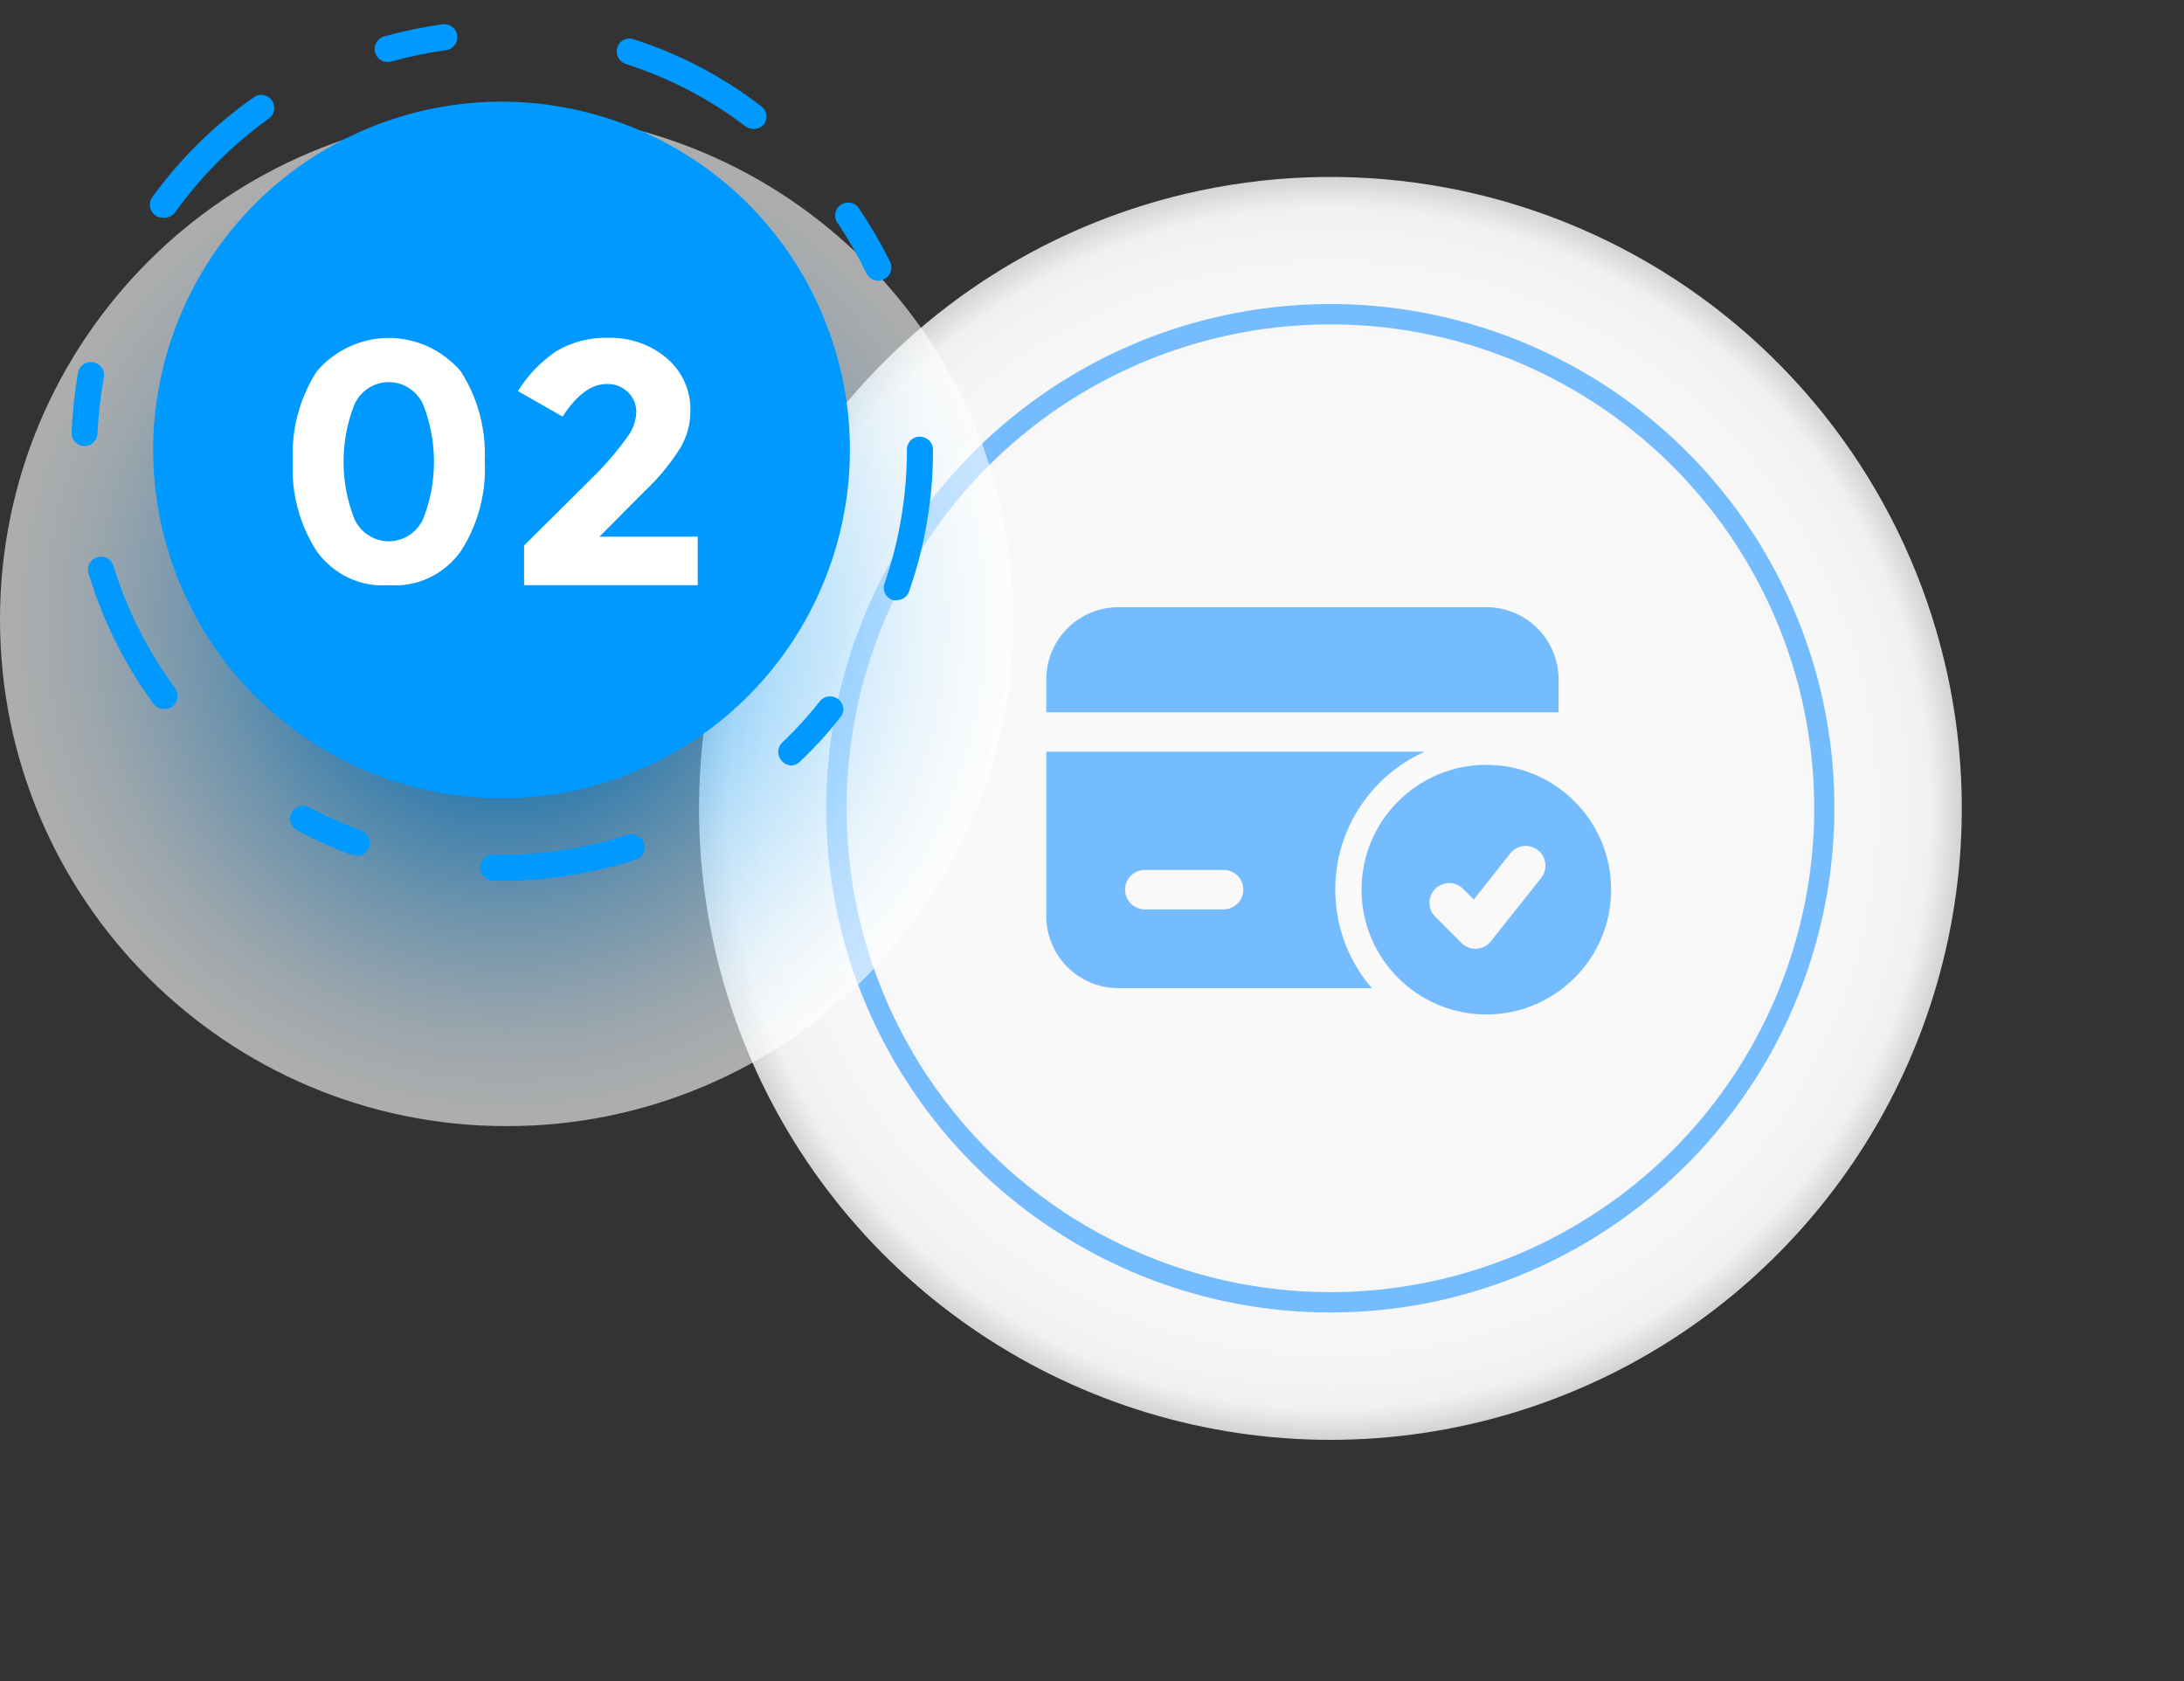
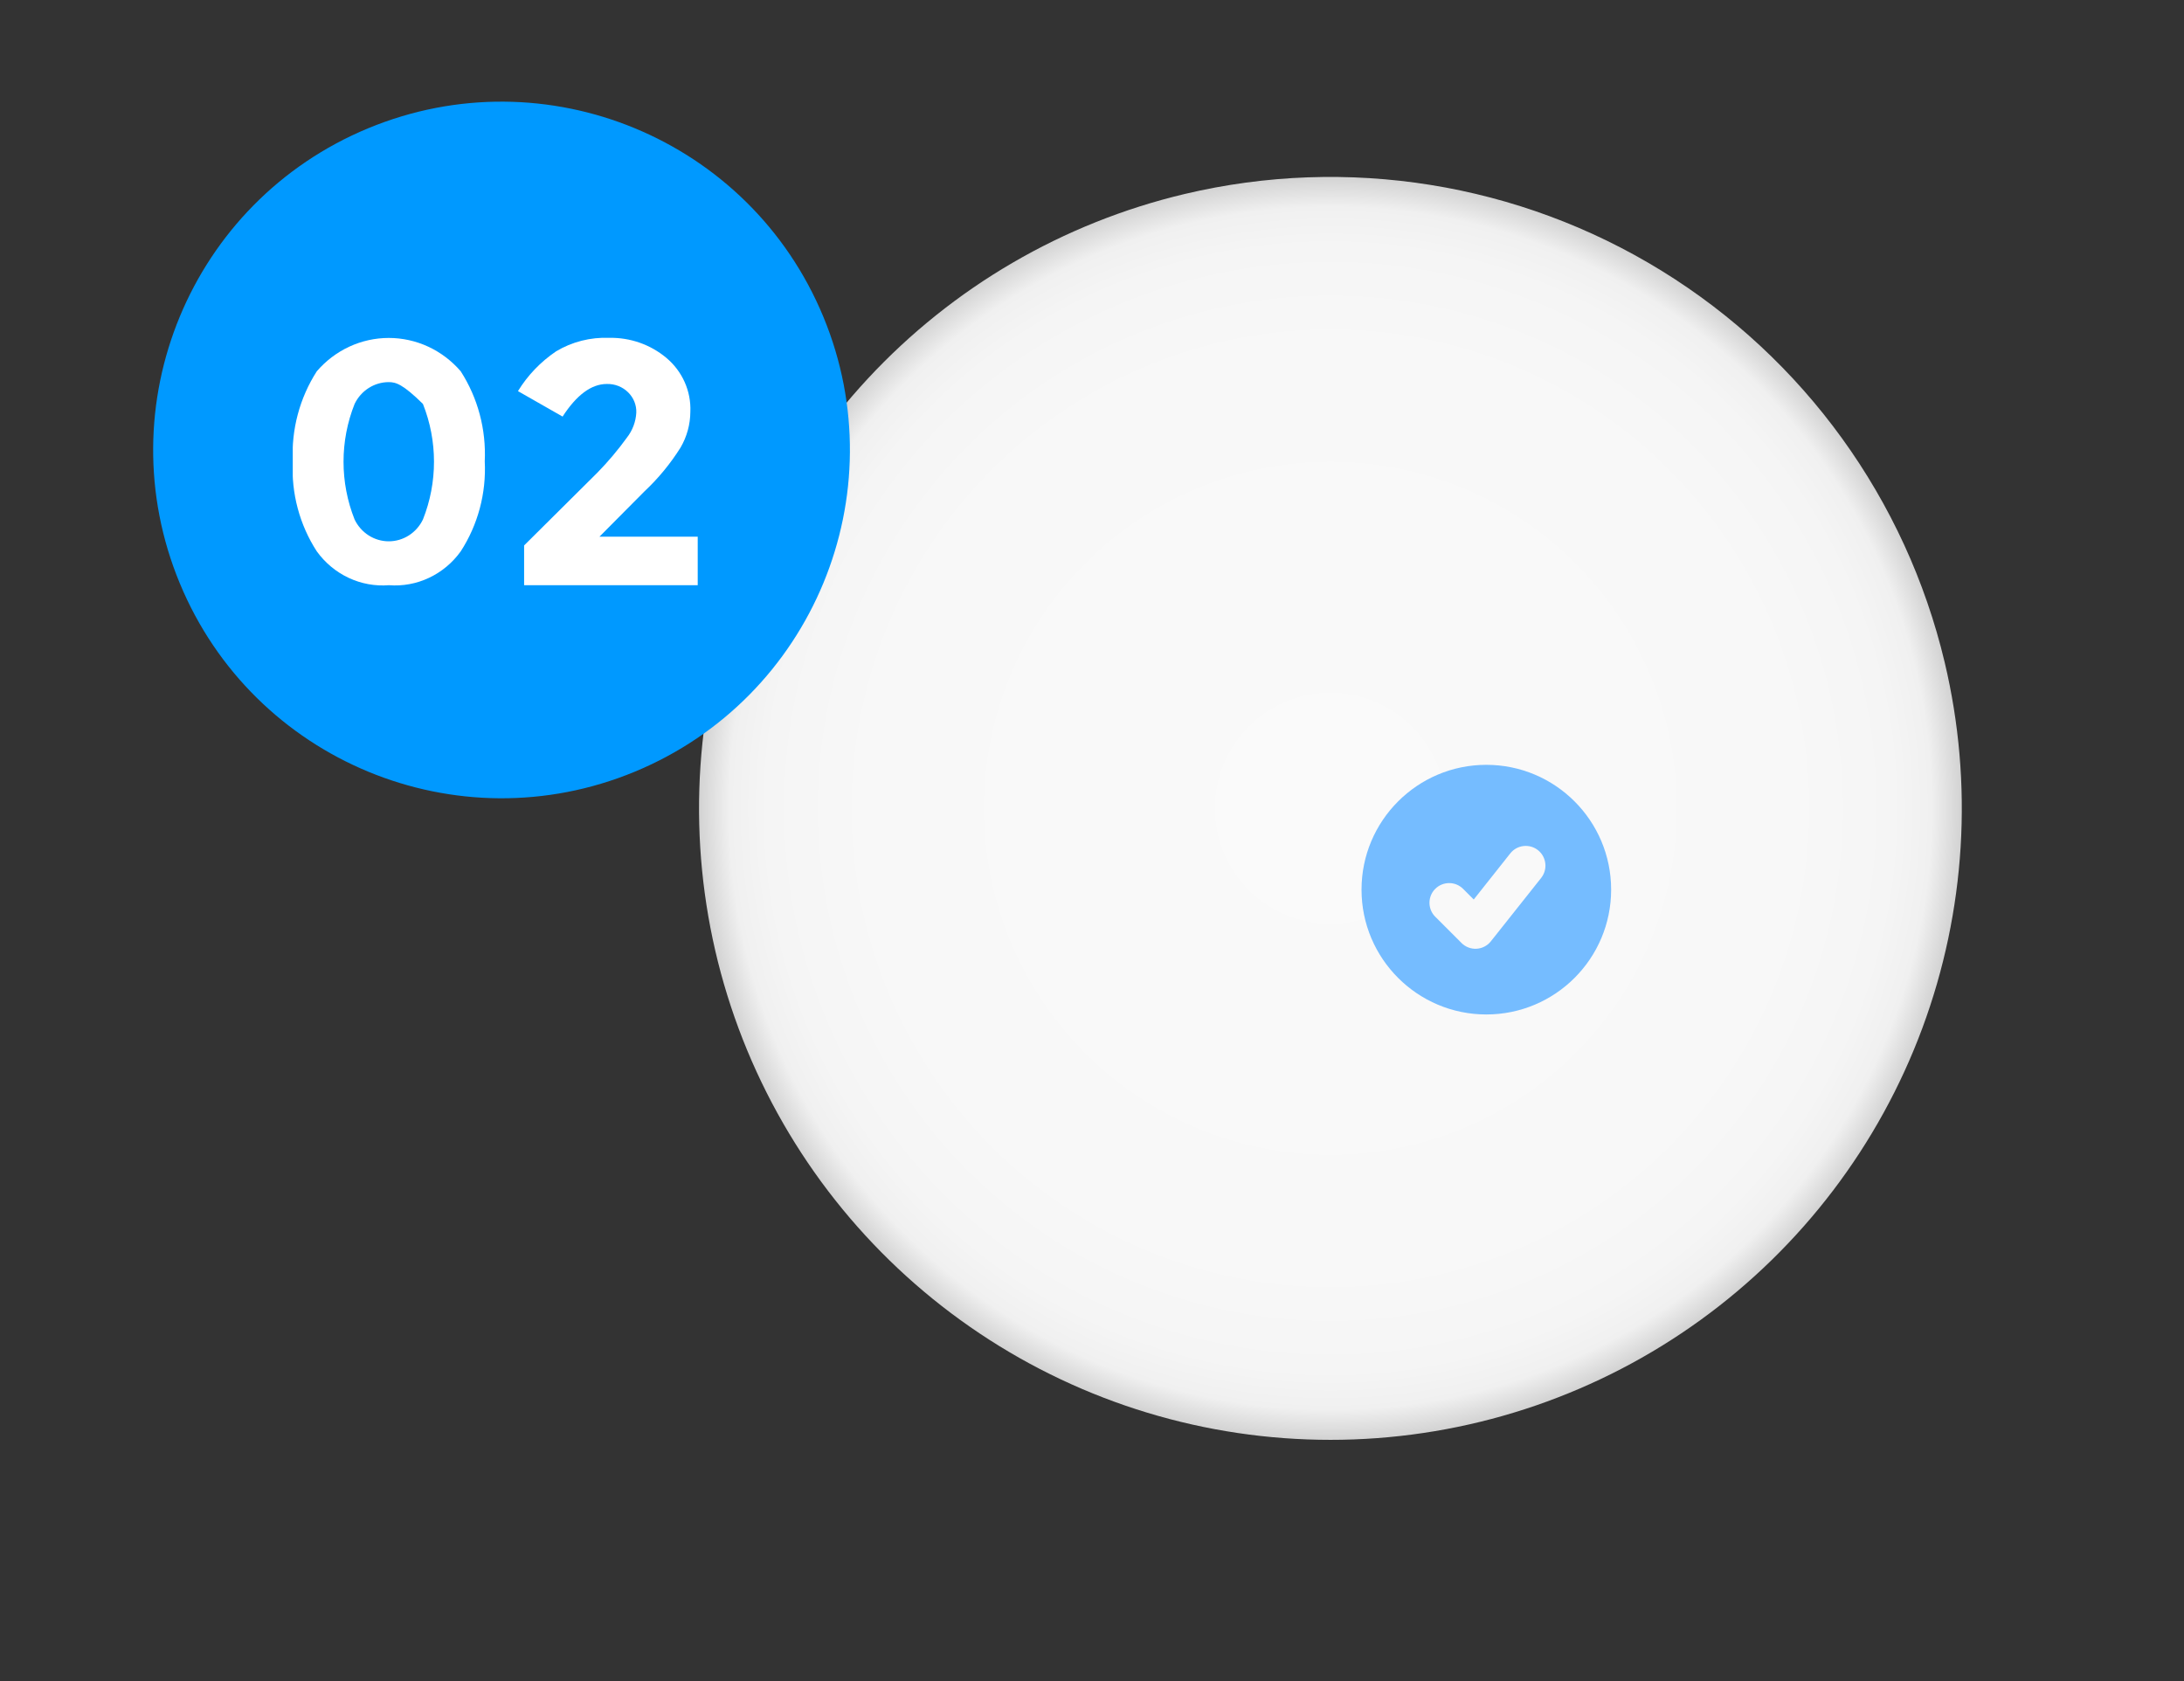
<svg xmlns="http://www.w3.org/2000/svg" width="139" height="107" viewBox="0 0 139 107" fill="none">
  <rect x="0" y="0" width="139" height="107" fill="#333333" stroke="none" />
  <g clip-path="url(#clip0_256_521)">
    <path d="M123.768 42.146C125.607 49.878 125.112 57.982 122.345 65.433C119.578 72.884 114.664 79.347 108.223 84.005C101.783 88.663 94.106 91.306 86.164 91.601C78.221 91.895 70.369 89.828 63.602 85.66C56.834 81.492 51.455 75.411 48.143 68.186C44.832 60.96 43.738 52.915 44.999 45.067C46.26 37.22 49.82 29.923 55.229 24.099C60.637 18.275 67.652 14.185 75.385 12.348C85.752 9.885 96.673 11.64 105.747 17.228C114.82 22.816 121.302 31.779 123.768 42.146Z" fill="url(#paint0_radial_256_521)" />
-     <path d="M92.09 82.654C85.915 84.121 79.445 83.724 73.496 81.514C67.547 79.303 62.387 75.378 58.669 70.235C54.95 65.092 52.841 58.962 52.606 52.62C52.372 46.278 54.023 40.009 57.352 34.606C60.681 29.202 65.537 24.907 71.306 22.264C77.076 19.62 83.5 18.747 89.766 19.754C96.032 20.762 101.858 23.605 106.508 27.923C111.158 32.242 114.424 37.843 115.891 44.017C117.846 52.296 116.438 61.013 111.976 68.255C107.515 75.498 100.363 80.676 92.09 82.654ZM77.554 21.477C71.628 22.885 66.254 26.018 62.109 30.48C57.965 34.943 55.237 40.534 54.27 46.547C53.303 52.56 54.141 58.725 56.678 64.262C59.215 69.798 63.336 74.458 68.522 77.653C73.707 80.847 79.723 82.432 85.809 82.207C91.895 81.982 97.778 79.957 102.713 76.389C107.649 72.821 111.415 67.869 113.537 62.16C115.658 56.452 116.039 50.242 114.631 44.317C112.743 36.371 107.776 29.501 100.823 25.218C93.869 20.934 85.499 19.589 77.554 21.477Z" fill="#75BCFF" />
    <path fill-rule="evenodd" clip-rule="evenodd" d="M94.597 48.672C90.213 48.672 86.654 52.23 86.654 56.615C86.654 60.999 90.213 64.558 94.597 64.558C98.982 64.558 102.54 60.999 102.54 56.615C102.54 52.23 98.982 48.672 94.597 48.672ZM91.345 58.337L93.017 60.009C93.271 60.264 93.619 60.396 93.977 60.376C94.333 60.354 94.666 60.183 94.886 59.902L98.089 55.866C98.518 55.322 98.426 54.533 97.885 54.103C97.343 53.673 96.552 53.764 96.122 54.307L93.796 57.242L93.119 56.565C92.629 56.075 91.835 56.075 91.345 56.565C90.856 57.053 90.856 57.849 91.345 58.337Z" fill="#75BCFF" />
-     <path fill-rule="evenodd" clip-rule="evenodd" d="M90.673 47.836H66.588V58.287C66.588 59.506 67.073 60.676 67.934 61.539C68.797 62.401 69.968 62.885 71.187 62.885H87.31C85.86 61.202 84.982 59.009 84.982 56.615C84.982 52.705 87.32 49.339 90.673 47.836ZM77.877 55.361H72.859C72.167 55.361 71.605 55.922 71.605 56.615C71.605 57.307 72.167 57.869 72.859 57.869H77.877C78.57 57.869 79.131 57.307 79.131 56.615C79.131 55.922 78.57 55.361 77.877 55.361ZM66.588 45.328H99.196V43.237C99.196 42.018 98.711 40.848 97.85 39.985C96.987 39.124 95.816 38.639 94.597 38.639C88.806 38.639 76.978 38.639 71.187 38.639C69.968 38.639 68.797 39.124 67.934 39.985C67.073 40.848 66.588 42.018 66.588 43.237V45.328Z" fill="#75BCFF" />
  </g>
  <g clip-path="url(#clip1_256_521)">
    <g style="mix-blend-mode:multiply" opacity="0.6">
-       <path d="M32.249 71.665C50.06 71.665 64.498 57.231 64.498 39.426C64.498 21.62 50.06 7.187 32.249 7.187C14.438 7.187 0 21.62 0 39.426C0 57.231 14.438 71.665 32.249 71.665Z" fill="url(#paint1_radial_256_521)" />
-     </g>
+       </g>
    <path d="M40.403 49.108C51.714 44.425 57.085 31.462 52.4 20.154C47.715 8.847 34.748 3.478 23.437 8.161C12.127 12.845 6.755 25.808 11.441 37.115C16.126 48.422 29.093 53.792 40.403 49.108Z" fill="#0099FF" />
-     <path d="M31.929 56.046H31.375C31.266 56.043 31.158 56.019 31.058 55.974C30.959 55.93 30.869 55.867 30.793 55.787C30.718 55.708 30.659 55.615 30.62 55.513C30.581 55.411 30.562 55.303 30.565 55.193C30.576 54.975 30.671 54.769 30.829 54.618C30.988 54.467 31.199 54.383 31.418 54.384C34.31 54.45 37.193 54.025 39.944 53.127C40.153 53.065 40.378 53.086 40.572 53.185C40.766 53.284 40.915 53.454 40.988 53.659C41.024 53.763 41.039 53.872 41.032 53.982C41.024 54.091 40.995 54.198 40.945 54.295C40.895 54.393 40.826 54.48 40.742 54.55C40.658 54.62 40.56 54.672 40.455 54.703C37.702 55.6 34.824 56.053 31.929 56.046ZM22.679 54.405C22.587 54.425 22.493 54.425 22.401 54.405C21.197 53.972 20.028 53.445 18.906 52.828C18.809 52.777 18.723 52.707 18.654 52.622C18.584 52.537 18.532 52.44 18.5 52.335C18.468 52.23 18.458 52.119 18.469 52.01C18.48 51.901 18.513 51.795 18.565 51.699C18.676 51.511 18.856 51.373 19.066 51.314C19.276 51.254 19.501 51.278 19.695 51.379C20.752 51.947 21.849 52.438 22.977 52.85C23.168 52.912 23.329 53.042 23.432 53.215C23.534 53.388 23.571 53.592 23.534 53.789C23.498 53.987 23.391 54.165 23.234 54.29C23.077 54.414 22.879 54.478 22.679 54.469V54.405ZM50.388 48.716C50.271 48.713 50.157 48.687 50.051 48.64C49.944 48.592 49.849 48.524 49.77 48.439C49.615 48.283 49.528 48.072 49.528 47.853C49.528 47.633 49.615 47.423 49.77 47.267C50.638 46.448 51.443 45.565 52.178 44.625C52.246 44.539 52.331 44.468 52.427 44.415C52.523 44.362 52.629 44.329 52.738 44.317C52.847 44.305 52.957 44.315 53.062 44.346C53.167 44.377 53.265 44.428 53.35 44.497C53.438 44.561 53.511 44.643 53.566 44.737C53.62 44.832 53.654 44.936 53.666 45.044C53.678 45.152 53.668 45.262 53.635 45.365C53.603 45.469 53.55 45.565 53.478 45.648C52.693 46.657 51.83 47.604 50.899 48.481C50.821 48.559 50.728 48.62 50.625 48.66C50.522 48.7 50.413 48.719 50.302 48.716H50.388ZM10.423 45.115C10.293 45.115 10.166 45.084 10.051 45.025C9.936 44.965 9.837 44.879 9.762 44.774C7.943 42.298 6.559 39.531 5.67 36.592C5.622 36.484 5.598 36.368 5.599 36.251C5.599 36.134 5.625 36.019 5.673 35.912C5.722 35.805 5.792 35.71 5.88 35.633C5.968 35.555 6.071 35.497 6.183 35.462C6.295 35.428 6.413 35.417 6.53 35.431C6.646 35.445 6.758 35.483 6.858 35.544C6.959 35.604 7.045 35.685 7.112 35.781C7.179 35.877 7.225 35.986 7.247 36.102C8.11 38.865 9.428 41.464 11.147 43.794C11.277 43.973 11.331 44.195 11.299 44.414C11.267 44.633 11.152 44.83 10.977 44.966C10.816 45.08 10.619 45.132 10.423 45.115ZM57.081 38.19C56.989 38.212 56.894 38.212 56.803 38.19C56.599 38.117 56.43 37.967 56.335 37.772C56.239 37.577 56.224 37.352 56.292 37.145C57.239 34.404 57.722 31.523 57.72 28.622C57.717 28.512 57.736 28.403 57.777 28.301C57.818 28.199 57.879 28.106 57.957 28.028C58.035 27.95 58.127 27.889 58.23 27.849C58.332 27.808 58.441 27.788 58.551 27.791C58.772 27.791 58.983 27.879 59.139 28.035C59.295 28.191 59.382 28.402 59.382 28.622C59.39 31.699 58.871 34.755 57.848 37.657C57.791 37.814 57.686 37.95 57.549 38.045C57.411 38.14 57.248 38.191 57.081 38.19ZM5.35 28.388C5.241 28.383 5.134 28.356 5.035 28.309C4.936 28.262 4.847 28.196 4.774 28.115C4.701 28.034 4.644 27.939 4.608 27.836C4.571 27.733 4.555 27.623 4.561 27.514C4.609 26.242 4.745 24.975 4.966 23.721C5.006 23.504 5.13 23.311 5.312 23.185C5.494 23.059 5.718 23.011 5.936 23.05C6.154 23.09 6.347 23.214 6.473 23.396C6.598 23.578 6.647 23.802 6.607 24.02C6.398 25.196 6.262 26.385 6.202 27.578C6.2 27.687 6.175 27.795 6.131 27.895C6.087 27.994 6.023 28.084 5.944 28.16C5.865 28.235 5.772 28.294 5.67 28.333C5.568 28.372 5.459 28.391 5.35 28.388ZM55.908 17.862C55.749 17.863 55.593 17.82 55.458 17.737C55.322 17.654 55.212 17.535 55.141 17.393C54.622 16.317 54.031 15.278 53.372 14.282C53.291 14.194 53.23 14.089 53.193 13.975C53.156 13.861 53.144 13.741 53.158 13.622C53.172 13.503 53.212 13.389 53.274 13.286C53.337 13.184 53.421 13.097 53.52 13.03C53.62 12.963 53.732 12.919 53.85 12.899C53.969 12.88 54.09 12.887 54.205 12.919C54.321 12.951 54.428 13.007 54.519 13.084C54.611 13.161 54.685 13.257 54.736 13.366C55.449 14.422 56.09 15.526 56.654 16.669C56.701 16.768 56.727 16.875 56.732 16.985C56.737 17.094 56.72 17.204 56.682 17.307C56.645 17.41 56.587 17.504 56.513 17.585C56.438 17.666 56.349 17.731 56.249 17.777C56.145 17.834 56.027 17.864 55.908 17.862ZM10.359 13.856C10.19 13.862 10.024 13.81 9.89 13.707C9.799 13.643 9.722 13.562 9.664 13.468C9.605 13.375 9.565 13.27 9.548 13.161C9.53 13.052 9.534 12.94 9.56 12.833C9.585 12.725 9.633 12.624 9.698 12.535C11.499 10.054 13.704 7.894 16.22 6.142C16.401 6.041 16.613 6.011 16.815 6.059C17.017 6.106 17.194 6.226 17.311 6.397C17.428 6.568 17.478 6.776 17.449 6.981C17.421 7.186 17.317 7.373 17.158 7.506C14.839 9.167 12.809 11.197 11.147 13.515C11.055 13.633 10.934 13.727 10.797 13.786C10.659 13.846 10.508 13.87 10.359 13.856ZM47.958 8.209C47.774 8.205 47.596 8.146 47.446 8.039C45.155 6.292 42.582 4.952 39.837 4.075C39.627 4.007 39.453 3.86 39.349 3.665C39.246 3.47 39.222 3.243 39.283 3.031C39.314 2.926 39.366 2.829 39.437 2.745C39.507 2.66 39.593 2.591 39.691 2.541C39.788 2.492 39.895 2.462 40.005 2.455C40.114 2.447 40.224 2.462 40.327 2.499C43.261 3.438 46.008 4.88 48.448 6.76C48.536 6.824 48.611 6.904 48.667 6.997C48.724 7.089 48.761 7.192 48.777 7.3C48.793 7.407 48.787 7.516 48.76 7.621C48.733 7.726 48.685 7.825 48.619 7.911C48.537 8.006 48.436 8.082 48.322 8.134C48.207 8.185 48.083 8.211 47.958 8.209ZM24.703 3.948C24.497 3.955 24.295 3.884 24.137 3.751C23.98 3.617 23.878 3.429 23.851 3.224C23.824 3.019 23.875 2.812 23.993 2.642C24.112 2.472 24.289 2.353 24.49 2.307C25.715 1.966 26.961 1.709 28.221 1.54C28.43 1.526 28.637 1.591 28.799 1.723C28.962 1.855 29.069 2.044 29.099 2.251C29.129 2.459 29.079 2.67 28.959 2.842C28.84 3.015 28.66 3.135 28.455 3.181C27.268 3.346 26.093 3.588 24.938 3.905L24.703 3.948Z" fill="#0099FF" />
    <g clip-path="url(#clip2_256_521)">
      <path d="M39.898 27.851C40.258 27.39 40.467 26.835 40.497 26.257C40.506 26.019 40.464 25.781 40.374 25.559C40.284 25.337 40.149 25.136 39.976 24.966C39.8 24.792 39.589 24.655 39.356 24.563C39.122 24.472 38.872 24.428 38.621 24.435C37.63 24.435 36.692 25.144 35.806 26.51L32.966 24.89C33.579 23.889 34.405 23.026 35.389 22.36C36.405 21.75 37.585 21.451 38.777 21.499C40.104 21.474 41.393 21.925 42.4 22.765C42.907 23.188 43.309 23.718 43.575 24.314C43.841 24.91 43.965 25.557 43.937 26.206C43.933 27.005 43.718 27.79 43.312 28.484C42.672 29.503 41.902 30.439 41.018 31.268L38.152 34.153H44.406V37.24H33.357V34.71L38.021 30.078C38.702 29.382 39.33 28.637 39.898 27.851Z" fill="white" />
    </g>
    <g clip-path="url(#clip3_256_521)">
-       <path d="M24.755 37.241C23.875 37.31 22.993 37.15 22.19 36.773C21.387 36.397 20.69 35.817 20.163 35.088C19.067 33.398 18.53 31.388 18.633 29.358C18.537 27.328 19.074 25.32 20.163 23.627C20.738 22.96 21.443 22.426 22.232 22.06C23.022 21.695 23.877 21.506 24.743 21.506C25.608 21.506 26.464 21.695 27.253 22.06C28.042 22.426 28.747 22.96 29.322 23.627C30.412 25.32 30.948 27.328 30.852 29.358C30.955 31.388 30.418 33.398 29.322 35.088C28.799 35.815 28.106 36.394 27.307 36.77C26.509 37.147 25.631 37.309 24.755 37.241ZM22.569 25.704C21.629 28.061 21.629 30.704 22.569 33.061C22.77 33.478 23.08 33.828 23.464 34.073C23.848 34.318 24.291 34.448 24.743 34.448C25.194 34.448 25.637 34.318 26.021 34.073C26.405 33.828 26.715 33.478 26.917 33.061C27.856 30.704 27.856 28.061 26.917 25.704C26.715 25.287 26.405 24.937 26.021 24.692C25.637 24.447 25.194 24.317 24.743 24.317C24.291 24.317 23.848 24.447 23.464 24.692C23.08 24.937 22.77 25.287 22.569 25.704Z" fill="white" />
+       <path d="M24.755 37.241C23.875 37.31 22.993 37.15 22.19 36.773C21.387 36.397 20.69 35.817 20.163 35.088C19.067 33.398 18.53 31.388 18.633 29.358C18.537 27.328 19.074 25.32 20.163 23.627C20.738 22.96 21.443 22.426 22.232 22.06C23.022 21.695 23.877 21.506 24.743 21.506C25.608 21.506 26.464 21.695 27.253 22.06C28.042 22.426 28.747 22.96 29.322 23.627C30.412 25.32 30.948 27.328 30.852 29.358C30.955 31.388 30.418 33.398 29.322 35.088C28.799 35.815 28.106 36.394 27.307 36.77C26.509 37.147 25.631 37.309 24.755 37.241ZM22.569 25.704C21.629 28.061 21.629 30.704 22.569 33.061C22.77 33.478 23.08 33.828 23.464 34.073C23.848 34.318 24.291 34.448 24.743 34.448C25.194 34.448 25.637 34.318 26.021 34.073C26.405 33.828 26.715 33.478 26.917 33.061C27.856 30.704 27.856 28.061 26.917 25.704C25.637 24.447 25.194 24.317 24.743 24.317C24.291 24.317 23.848 24.447 23.464 24.692C23.08 24.937 22.77 25.287 22.569 25.704Z" fill="white" />
    </g>
  </g>
  <defs>
    <radialGradient id="paint0_radial_256_521" cx="0" cy="0" r="1" gradientUnits="userSpaceOnUse" gradientTransform="translate(84.672 51.435) rotate(-13.366) scale(40.175 40.175)">
      <stop stop-color="#FAFAFA" />
      <stop offset="0.73" stop-color="#F8F8F8" />
      <stop offset="0.89" stop-color="#F5F5F5" />
      <stop offset="0.95" stop-color="#F0F0F0" />
      <stop offset="1" stop-color="#D1D1D1" />
    </radialGradient>
    <radialGradient id="paint1_radial_256_521" cx="0" cy="0" r="1" gradientUnits="userSpaceOnUse" gradientTransform="translate(32.249 39.426) scale(32.249 32.239)">
      <stop offset="0.23" stop-color="#0099FF" />
      <stop offset="0.25" stop-color="#0B9EFF" />
      <stop offset="0.42" stop-color="#54BBFF" />
      <stop offset="0.57" stop-color="#91D3FF" />
      <stop offset="0.71" stop-color="#C0E6FF" />
      <stop offset="0.83" stop-color="#E3F4FF" />
      <stop offset="0.93" stop-color="#F7FCFF" />
      <stop offset="1" stop-color="white" />
    </radialGradient>
    <clipPath id="clip0_256_521">
      <rect width="88.864" height="88.864" fill="white" transform="translate(31.532 20.543) rotate(-13.366)" />
    </clipPath>
    <clipPath id="clip1_256_521">
      <rect width="64.498" height="70.231" fill="white" transform="translate(0 1.433)" />
    </clipPath>
    <clipPath id="clip2_256_521">
      <rect width="11.466" height="15.766" fill="white" transform="translate(32.966 21.499)" />
    </clipPath>
    <clipPath id="clip3_256_521">
      <rect width="20.066" height="15.766" fill="white" transform="translate(18.633 21.499)" />
    </clipPath>
  </defs>
</svg>